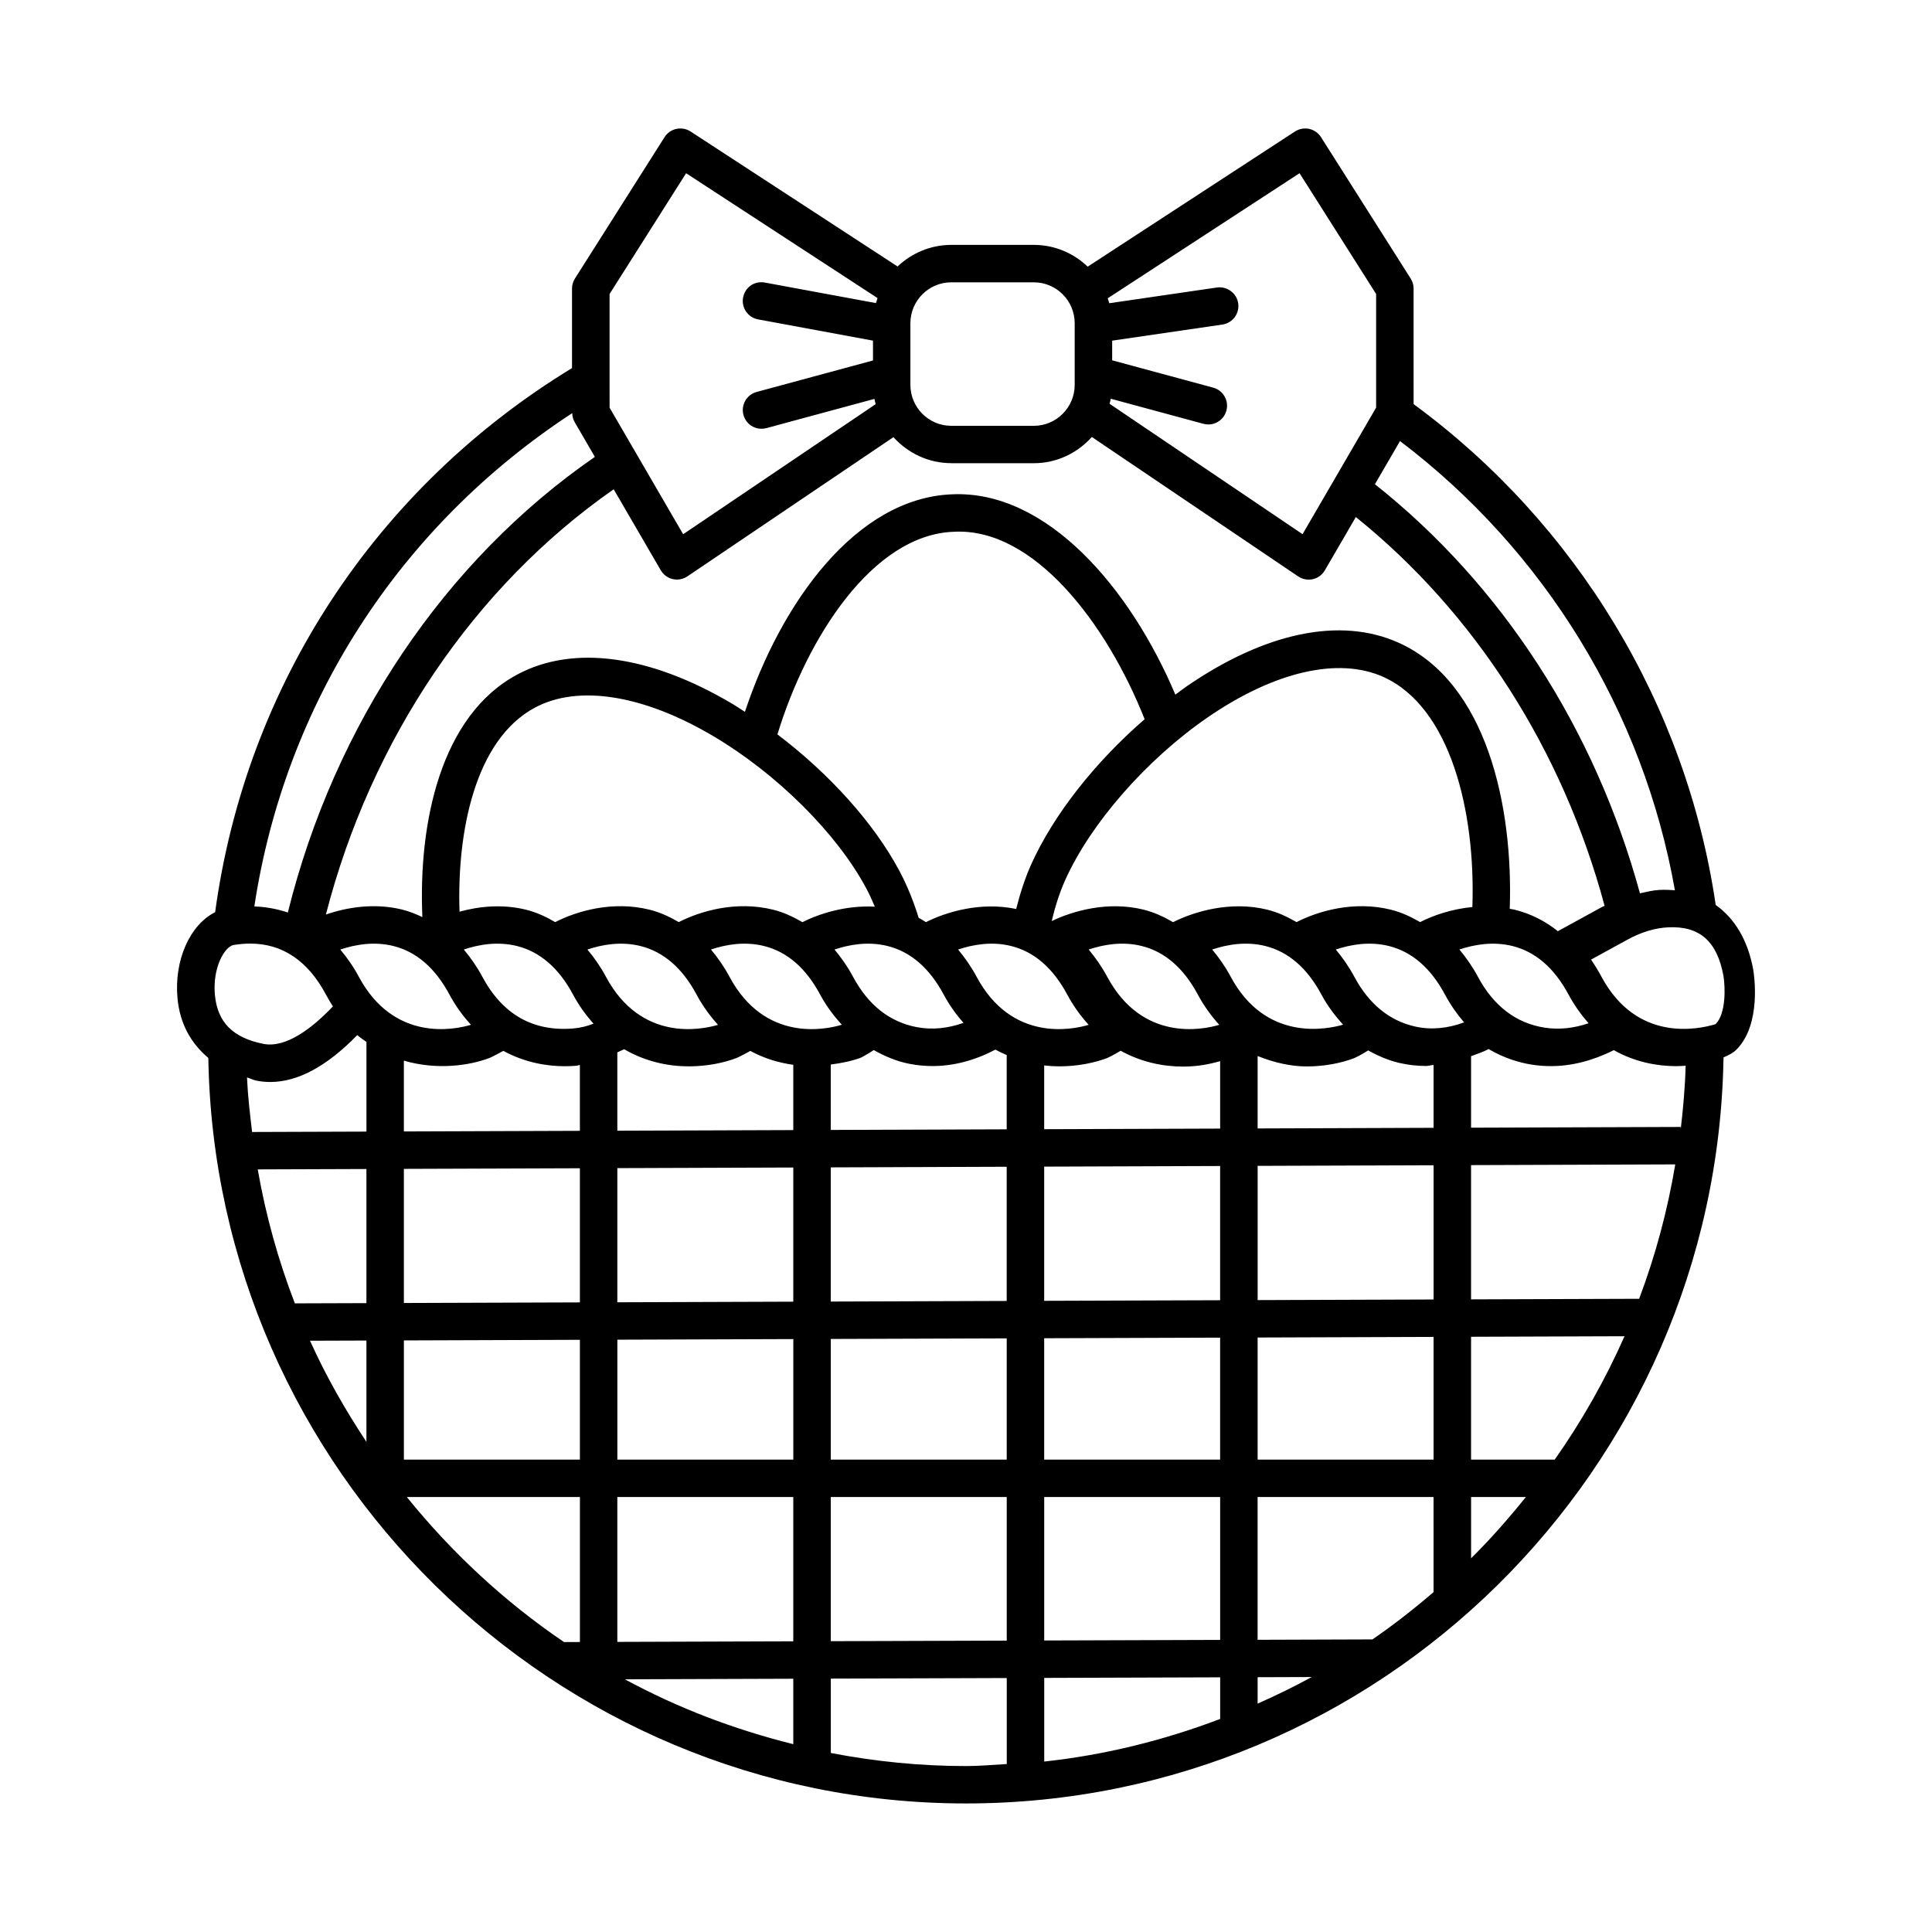
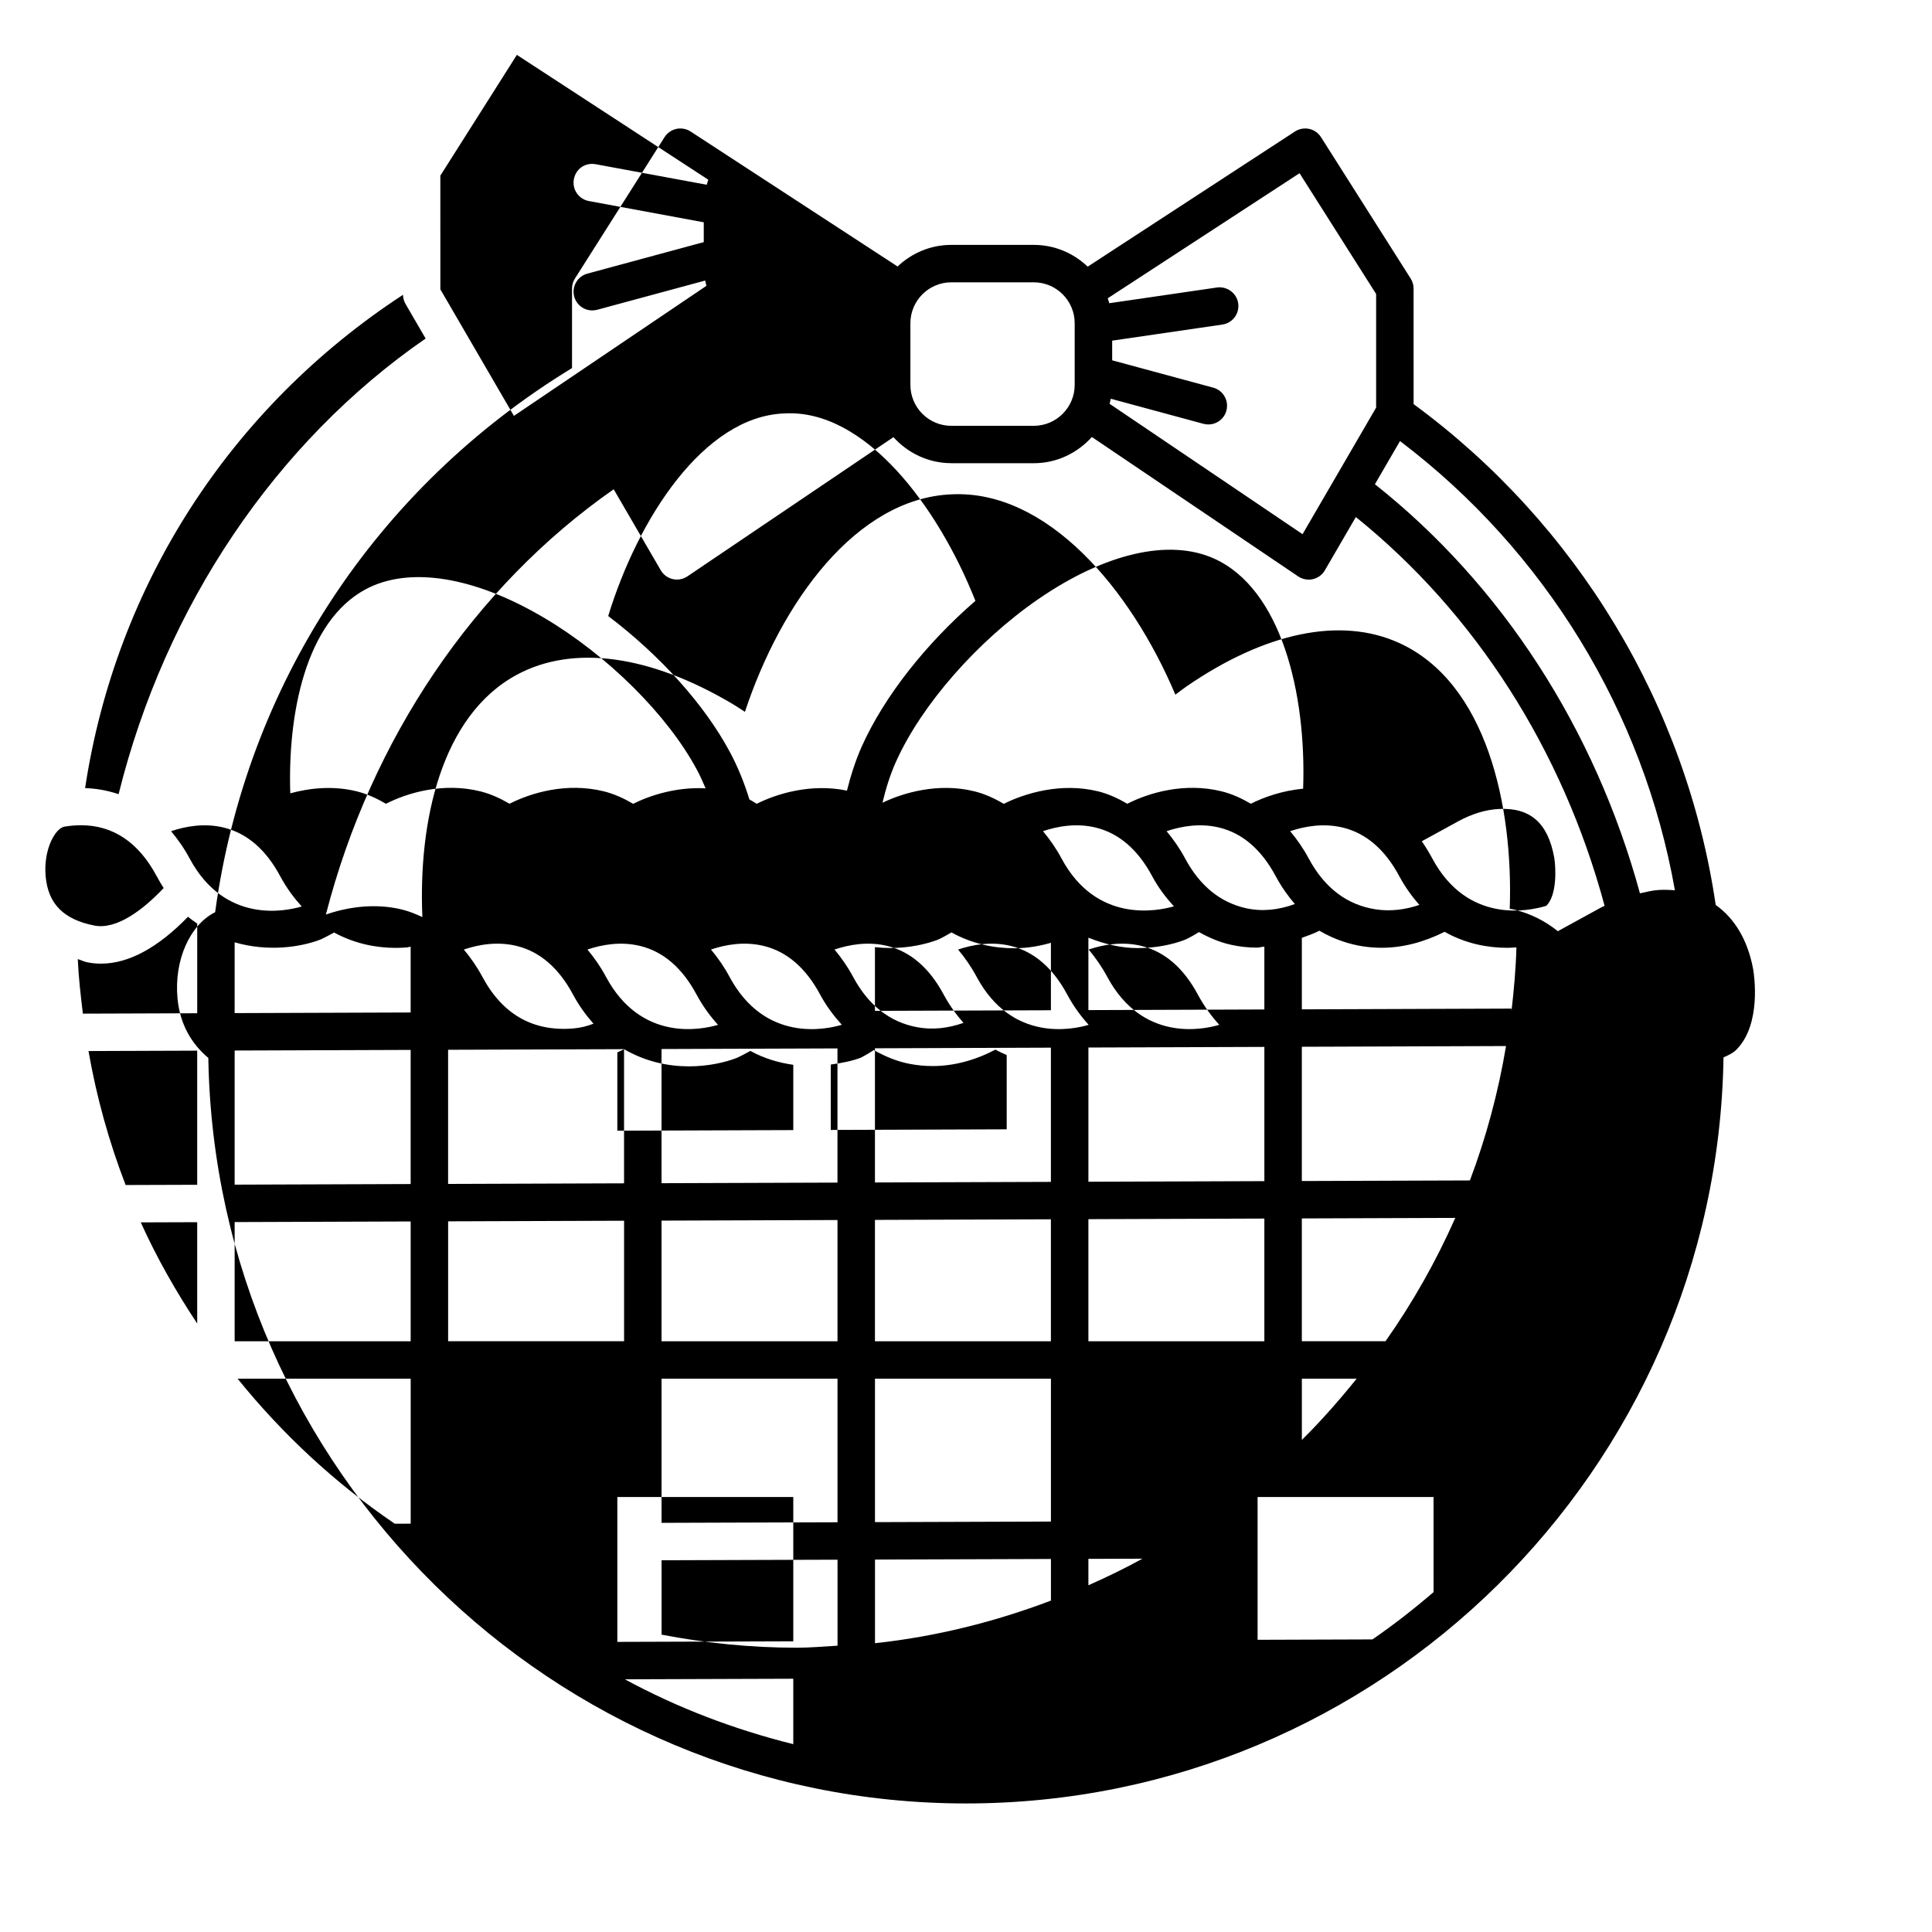
<svg xmlns="http://www.w3.org/2000/svg" fill="#000000" width="800px" height="800px" version="1.1" viewBox="144 144 512 512">
-   <path d="m608.62 400.92c-1.426-7.777-4.926-13.543-9.941-17.094-7.758-52.891-36.766-100.96-80.059-132.73l-0.004-30.629c0-0.938-0.266-1.863-0.777-2.656l-23.758-37.465c-0.715-1.121-1.84-1.906-3.137-2.191-1.32-0.266-2.652-0.031-3.766 0.695l-54.926 35.816c-3.727-3.555-8.746-5.769-14.289-5.769h-21.867c-5.512 0-10.504 2.199-14.227 5.723l-54.852-35.77c-1.113-0.727-2.457-0.961-3.766-0.695-1.297 0.285-2.422 1.07-3.137 2.191l-23.746 37.465c-0.508 0.801-0.777 1.719-0.777 2.656v21.078c-52.023 31.711-86.391 84.062-94.574 144.2-6.613 3.269-10.934 12.645-9.973 22.848 0.629 6.703 3.582 11.922 8.164 15.77 1.812 109.14 91.355 197.57 200.79 197.57 109.71 0 199.02-88.418 200.75-197.71 1.254-0.555 2.512-1.117 3.504-2.137 6.559-6.723 4.621-19.641 4.367-21.168zm-20.754-20.977c-1.344-0.117-2.711-0.18-4.152-0.098-1.699 0.086-3.406 0.523-5.113 0.891-11.91-43.637-36.621-81.789-70.234-108.41l6.648-11.441c38.426 29.109 64.527 71.844 72.852 119.05zm-99.473-190.04 20.293 32.008v30.113l-19.496 33.539-51.141-34.555c0.113-0.445 0.23-0.883 0.312-1.34l24.566 6.648c0.438 0.113 0.871 0.168 1.297 0.168 2.191 0 4.191-1.453 4.785-3.664 0.715-2.644-0.848-5.371-3.488-6.086l-26.785-7.246v-5.211l29.207-4.266c2.711-0.398 4.59-2.918 4.191-5.625-0.387-2.727-2.981-4.566-5.617-4.195l-28.551 4.168c-0.117-0.445-0.262-0.875-0.406-1.309zm-103.13 39.766c0-5.981 4.856-10.852 10.836-10.852h21.867c5.981 0 10.836 4.867 10.836 10.852v16.324c0 5.981-4.856 10.852-10.836 10.852h-21.867c-5.981 0-10.836-4.867-10.836-10.852zm10.836 37.086h21.867c6.121 0 11.578-2.715 15.383-6.949l54.691 36.953c0.824 0.559 1.793 0.848 2.773 0.848 0.375 0 0.738-0.043 1.102-0.121 1.344-0.309 2.496-1.156 3.184-2.344l8.211-14.125c31.582 25.418 54.793 61.633 65.926 103.05-0.219 0.113-0.441 0.16-0.66 0.277l-11.734 6.43c-3.414-2.742-7.254-4.656-11.504-5.711-0.418-0.102-0.828-0.133-1.246-0.215 0.961-27.012-6.019-60.02-29.477-70.535-15.391-6.906-35.32-2.754-56.219 11.629-0.988 0.68-1.941 1.438-2.914 2.152-11.863-28.082-34-54.27-59.23-53.094-25.406 1.008-45.266 28.711-54.84 57.648-1.141-0.727-2.269-1.5-3.426-2.184-21.832-12.895-42.043-15.652-56.887-7.719-20.312 10.848-26.262 39.273-25.168 64.289-1.707-0.789-3.445-1.512-5.312-1.977-7.426-1.836-14.734-0.605-20.258 1.309 11.973-46.469 39.301-86.926 76.27-112.7l12.477 21.461c0.691 1.188 1.84 2.035 3.184 2.344 0.363 0.078 0.727 0.121 1.102 0.121 0.98 0 1.949-0.289 2.773-0.848l54.598-36.891c3.812 4.203 9.246 6.891 15.336 6.891zm127.81 299.17c-5.18 4.449-10.555 8.656-16.195 12.535l-30.438 0.102v-37.832h46.629zm-216.31 13.191v-38.391h46.629v38.238zm46.629 9.766v17.34c-15.715-3.91-30.707-9.641-44.629-17.191zm78.281-173.29c-4.43 1.316-20.406 4.586-29.699-12.738-1.461-2.727-3.125-5.078-4.906-7.219 3.867-1.293 8.855-2.223 14.047-0.938 6.102 1.512 11.102 5.836 14.859 12.84 1.703 3.184 3.648 5.785 5.699 8.055zm0-19.961c3.867-1.293 8.855-2.223 14.051-0.934 6.102 1.512 11.102 5.836 14.859 12.84 1.707 3.18 3.648 5.781 5.703 8.051-4.434 1.316-20.402 4.59-29.699-12.738-1.469-2.723-3.133-5.078-4.914-7.219zm-68.352 30.484c3.004-0.395 5.805-0.984 7.981-1.82 0 0 1.359-0.664 3.418-2.012 2.984 1.664 6.129 3.019 9.598 3.668 1.996 0.375 4.008 0.562 6.019 0.562 5.602 0 11.227-1.527 16.633-4.356 0.98 0.562 1.984 0.992 2.981 1.438v19.684l-46.629 0.164zm35.172-11.043c-4.137 1.457-8.277 1.902-12.332 1.137-7.215-1.355-12.906-5.848-16.93-13.355-1.461-2.727-3.129-5.078-4.91-7.219 3.863-1.293 8.844-2.223 14.051-0.938 6.102 1.512 11.102 5.836 14.859 12.84 1.582 2.949 3.375 5.375 5.262 7.535zm-32.242 0.5c-4.309 1.297-20.406 4.719-29.762-12.719-1.461-2.727-3.129-5.082-4.91-7.223 3.863-1.293 8.844-2.219 14.066-0.93 6.09 1.512 11.09 5.836 14.844 12.836 1.645 3.074 3.629 5.672 5.762 8.035zm-32.805 0.02c-4.453 1.316-20.41 4.574-29.699-12.738-1.461-2.727-3.129-5.082-4.914-7.223 3.859-1.293 8.84-2.215 14.066-0.926 6.09 1.512 11.09 5.836 14.844 12.836 1.707 3.18 3.648 5.781 5.703 8.051zm-33-0.305c-1.762 0.688-3.547 1.117-5.344 1.262-10.715 0.895-18.781-3.754-24.109-13.695-1.461-2.731-3.129-5.082-4.91-7.223 3.856-1.293 8.832-2.219 14.066-0.934 6.102 1.52 11.102 5.836 14.859 12.84 1.629 3.047 3.484 5.543 5.438 7.75zm8.098 6.75c5.66 3.305 11.695 4.555 17.156 4.555 4.977 0 9.469-0.98 12.738-2.242 0 0 1.48-0.68 3.574-1.852 3.738 2.047 7.613 3.156 11.379 3.684v17.301l-46.629 0.164v-20.758c0.59-0.309 1.199-0.508 1.781-0.852zm44.848 31.363v35.555l-46.629 0.16v-35.551zm9.93-0.035 46.629-0.164v35.562l-46.629 0.16zm46.633 45.316v32.129h-46.629v-31.973zm9.926-0.035 46.629-0.16v32.324h-46.629zm0-9.918v-35.562l46.629-0.164v35.57zm0-45.48v-16.891c1.371 0.156 2.727 0.234 4.043 0.234 4.977 0 9.457-0.98 12.727-2.234 0 0 1.355-0.609 3.504-1.898 5.523 3.066 11.355 4.195 16.586 4.195 3.75 0 6.992-0.641 9.773-1.445v17.879zm49.441-40.395c-1.461-2.731-3.129-5.082-4.91-7.223 3.856-1.293 8.836-2.219 14.066-0.934 6.102 1.52 11.102 5.836 14.859 12.84 1.641 3.066 3.625 5.656 5.762 8.016-4.379 1.262-20.52 4.562-29.777-12.699zm27.844-7.223c3.863-1.293 8.844-2.219 14.066-0.93 6.09 1.512 11.09 5.836 14.844 12.836 1.555 2.902 3.285 5.301 5.09 7.398-4.344 1.613-8.746 2.055-12.996 1.102-6.816-1.539-12.23-5.969-16.094-13.188-1.461-2.723-3.129-5.078-4.91-7.219zm22.344-7.266c-2.426-1.414-4.969-2.602-7.746-3.289-9.895-2.449-19.348 0.402-25 3.293-2.43-1.418-4.973-2.606-7.754-3.297-9.836-2.414-19.43 0.527-24.977 3.312-2.438-1.426-4.988-2.617-7.781-3.312-9.504-2.352-18.758 0.324-24.379 3.023 0.883-3.699 2-7.359 3.59-10.887 6.746-15.039 21.555-31.949 37.719-43.078 17.68-12.168 34.645-16.086 46.535-10.758 17.801 7.984 24.527 35.637 23.637 60.996-5.539 0.535-10.395 2.234-13.844 3.996zm-103.1-15.223c-1.703 3.809-2.938 7.758-3.949 11.746-9.461-1.98-18.57 0.801-23.91 3.488-0.641-0.375-1.258-0.805-1.926-1.133-1.34-4.316-3.016-8.539-5.16-12.539-6.769-12.672-18.586-25.715-32.273-36.082 7.902-25.859 25.324-52.852 46.625-53.695 21.379-1.262 40.754 24.547 50.688 49.668-13.109 11.355-24.156 25.316-30.094 38.547zm-43.691 6.25c0.852 1.586 1.582 3.234 2.289 4.887-7.715-0.418-14.754 1.867-19.199 4.102-2.43-1.422-4.981-2.613-7.766-3.305-9.895-2.449-19.344 0.402-24.996 3.289-2.426-1.414-4.969-2.602-7.746-3.289-9.895-2.449-19.348 0.402-25 3.293-2.43-1.418-4.973-2.606-7.754-3.297-6.297-1.543-12.484-0.875-17.605 0.527-0.707-20.941 4.008-45.543 20.004-54.086 11.48-6.129 28.672-3.402 47.164 7.516 16.902 9.977 32.836 25.82 40.609 40.363zm-104.75 36.195c-4.426 1.312-20.41 4.602-29.711-12.734-1.52-2.832-3.184-5.144-4.91-7.215 3.867-1.297 8.855-2.227 14.051-0.941 6.102 1.512 11.102 5.836 14.859 12.848 1.73 3.219 3.68 5.789 5.711 8.043zm4.992 8.758s1.438-0.66 3.594-1.855c5.781 3.156 11.656 4.07 16.277 4.07 1.102 0 2.133-0.047 3.062-0.121 0.32-0.027 0.625-0.172 0.945-0.211v17.453l-46.645 0.164v-18.766c8.707 2.562 17.383 1.336 22.766-0.734zm23.879 29.254v35.547l-46.645 0.16v-35.543zm-56.57 35.742-18.965 0.062c-4.383-11.363-7.695-23.223-9.844-35.504l28.809-0.102zm0 9.914v26.855c-5.637-8.512-10.715-17.418-14.953-26.805zm9.926-0.031 46.645-0.16v31.746h-46.645zm56.574-0.195 46.629-0.16v31.938h-46.629zm56.559 41.699h46.629v38.051l-46.629 0.152zm56.559 0h46.629v37.863l-46.629 0.152zm46.633 47.781v11.027c-14.777 5.606-30.367 9.531-46.629 11.297v-22.172zm9.926-0.031 14.332-0.047c-4.656 2.562-9.453 4.875-14.332 7.047zm0-57.668v-32.355l46.629-0.16v32.516zm56.562-32.551 40.668-0.141c-5.106 11.539-11.309 22.48-18.492 32.688h-22.176zm44.543-10.066-44.543 0.152v-35.578l54.117-0.191c-2.062 12.312-5.277 24.215-9.574 35.617zm-54.473 0.184-46.629 0.16v-35.57l46.629-0.164zm-46.633-45.328v-19.191c4.41 1.777 8.879 2.758 13.016 2.758 4.902 0 9.324-0.957 12.508-2.18 0.203-0.082 1.629-0.695 3.777-2.062 2.629 1.457 5.379 2.668 8.379 3.34 2.312 0.52 4.637 0.781 6.977 0.781 0.66 0 1.312-0.227 1.973-0.273v16.66zm58.379-40.195c-1.461-2.727-3.129-5.082-4.91-7.223 3.859-1.289 8.836-2.215 14.066-0.926 6.09 1.512 11.09 5.832 14.844 12.836 1.621 3.023 3.438 5.465 5.328 7.637-3.867 1.301-7.731 1.758-11.574 1.172-7.606-1.164-13.574-5.707-17.754-13.496zm-230.12-180.94 20.281-32.008 50.727 33.082c-0.152 0.441-0.293 0.883-0.414 1.336l-29.422-5.441c-2.871-0.508-5.277 1.289-5.789 3.977-0.496 2.695 1.281 5.277 3.973 5.781l30.453 5.633v5.254l-30.84 8.348c-2.641 0.715-4.203 3.438-3.488 6.086 0.594 2.211 2.59 3.664 4.785 3.664 0.426 0 0.859-0.055 1.297-0.168l28.625-7.746c0.086 0.477 0.215 0.93 0.336 1.391l-51.023 34.473-19.496-33.539zm-9.898 31.574c0.023 0.836 0.23 1.656 0.645 2.375l5.356 9.211c-39.75 27.449-69.012 70.914-81.367 120.75-3.094-1.039-6.109-1.516-8.879-1.609 8.172-53.895 38.555-100.86 84.246-130.73zm-94.695 154.18c-0.668-7.09 2.519-12.828 4.988-13.242 1.512-0.242 2.965-0.367 4.371-0.367 8.512 0 15.246 4.516 20.051 13.477 0.594 1.113 1.223 2.168 1.863 3.168-5.414 5.727-12.398 11.066-18.32 9.949-8.16-1.594-12.277-5.715-12.953-12.984zm11.043 22.719c1.199 0.234 2.41 0.352 3.621 0.352 7.301 0 15.027-4.164 23.066-12.43 0.785 0.699 1.621 1.215 2.434 1.816v23.758l-30.301 0.105c-0.578-4.781-1.141-9.57-1.355-14.449 0.879 0.242 1.59 0.664 2.535 0.848zm39.82 110.34h45.871v38.422l-4.215 0.016c-15.738-10.68-29.73-23.672-41.656-38.438zm112.36 67.832v-19.711l46.629-0.152v22.789c-3.59 0.203-7.148 0.539-10.789 0.539-12.25 0-24.219-1.234-35.84-3.465zm169.68-51.598v-16.238h14.523c-4.566 5.664-9.355 11.137-14.523 16.238zm55.555-113.67-0.004-0.637-55.555 0.195v-18.949c1.555-0.605 3.121-1.066 4.644-1.891 4.07 2.398 8.125 3.621 11.555 4.148 1.648 0.246 3.293 0.375 4.965 0.375 5.539 0 11.172-1.473 16.672-4.231 5.711 3.227 11.613 4.242 16.578 4.242 0.867 0 1.648-0.066 2.453-0.117-0.156 5.695-0.66 11.301-1.309 16.863zm9.215-27.871c-4.723 1.43-20.875 4.82-30.211-12.57-0.871-1.617-1.793-3.129-2.773-4.543l9.59-5.254c3.668-2.016 7.324-3.125 10.863-3.305 8.309-0.398 12.969 3.691 14.641 12.879 0.48 2.891 0.723 10.051-2.109 12.793z" />
+   <path d="m608.62 400.92c-1.426-7.777-4.926-13.543-9.941-17.094-7.758-52.891-36.766-100.96-80.059-132.73l-0.004-30.629c0-0.938-0.266-1.863-0.777-2.656l-23.758-37.465c-0.715-1.121-1.84-1.906-3.137-2.191-1.32-0.266-2.652-0.031-3.766 0.695l-54.926 35.816c-3.727-3.555-8.746-5.769-14.289-5.769h-21.867c-5.512 0-10.504 2.199-14.227 5.723l-54.852-35.77c-1.113-0.727-2.457-0.961-3.766-0.695-1.297 0.285-2.422 1.07-3.137 2.191l-23.746 37.465c-0.508 0.801-0.777 1.719-0.777 2.656v21.078c-52.023 31.711-86.391 84.062-94.574 144.2-6.613 3.269-10.934 12.645-9.973 22.848 0.629 6.703 3.582 11.922 8.164 15.77 1.812 109.14 91.355 197.57 200.79 197.57 109.71 0 199.02-88.418 200.75-197.71 1.254-0.555 2.512-1.117 3.504-2.137 6.559-6.723 4.621-19.641 4.367-21.168zm-20.754-20.977c-1.344-0.117-2.711-0.18-4.152-0.098-1.699 0.086-3.406 0.523-5.113 0.891-11.91-43.637-36.621-81.789-70.234-108.41l6.648-11.441c38.426 29.109 64.527 71.844 72.852 119.05zm-99.473-190.04 20.293 32.008v30.113l-19.496 33.539-51.141-34.555c0.113-0.445 0.23-0.883 0.312-1.34l24.566 6.648c0.438 0.113 0.871 0.168 1.297 0.168 2.191 0 4.191-1.453 4.785-3.664 0.715-2.644-0.848-5.371-3.488-6.086l-26.785-7.246v-5.211l29.207-4.266c2.711-0.398 4.59-2.918 4.191-5.625-0.387-2.727-2.981-4.566-5.617-4.195l-28.551 4.168c-0.117-0.445-0.262-0.875-0.406-1.309zm-103.13 39.766c0-5.981 4.856-10.852 10.836-10.852h21.867c5.981 0 10.836 4.867 10.836 10.852v16.324c0 5.981-4.856 10.852-10.836 10.852h-21.867c-5.981 0-10.836-4.867-10.836-10.852zm10.836 37.086h21.867c6.121 0 11.578-2.715 15.383-6.949l54.691 36.953c0.824 0.559 1.793 0.848 2.773 0.848 0.375 0 0.738-0.043 1.102-0.121 1.344-0.309 2.496-1.156 3.184-2.344l8.211-14.125c31.582 25.418 54.793 61.633 65.926 103.05-0.219 0.113-0.441 0.16-0.66 0.277l-11.734 6.43c-3.414-2.742-7.254-4.656-11.504-5.711-0.418-0.102-0.828-0.133-1.246-0.215 0.961-27.012-6.019-60.02-29.477-70.535-15.391-6.906-35.32-2.754-56.219 11.629-0.988 0.68-1.941 1.438-2.914 2.152-11.863-28.082-34-54.27-59.23-53.094-25.406 1.008-45.266 28.711-54.84 57.648-1.141-0.727-2.269-1.5-3.426-2.184-21.832-12.895-42.043-15.652-56.887-7.719-20.312 10.848-26.262 39.273-25.168 64.289-1.707-0.789-3.445-1.512-5.312-1.977-7.426-1.836-14.734-0.605-20.258 1.309 11.973-46.469 39.301-86.926 76.27-112.7l12.477 21.461c0.691 1.188 1.84 2.035 3.184 2.344 0.363 0.078 0.727 0.121 1.102 0.121 0.98 0 1.949-0.289 2.773-0.848l54.598-36.891c3.812 4.203 9.246 6.891 15.336 6.891zm127.81 299.17c-5.18 4.449-10.555 8.656-16.195 12.535l-30.438 0.102v-37.832h46.629zm-216.31 13.191v-38.391h46.629v38.238zm46.629 9.766v17.34c-15.715-3.91-30.707-9.641-44.629-17.191zm78.281-173.29c-4.43 1.316-20.406 4.586-29.699-12.738-1.461-2.727-3.125-5.078-4.906-7.219 3.867-1.293 8.855-2.223 14.047-0.938 6.102 1.512 11.102 5.836 14.859 12.84 1.703 3.184 3.648 5.785 5.699 8.055zm0-19.961c3.867-1.293 8.855-2.223 14.051-0.934 6.102 1.512 11.102 5.836 14.859 12.84 1.707 3.18 3.648 5.781 5.703 8.051-4.434 1.316-20.402 4.59-29.699-12.738-1.469-2.723-3.133-5.078-4.914-7.219zm-68.352 30.484c3.004-0.395 5.805-0.984 7.981-1.82 0 0 1.359-0.664 3.418-2.012 2.984 1.664 6.129 3.019 9.598 3.668 1.996 0.375 4.008 0.562 6.019 0.562 5.602 0 11.227-1.527 16.633-4.356 0.98 0.562 1.984 0.992 2.981 1.438v19.684l-46.629 0.164zm35.172-11.043c-4.137 1.457-8.277 1.902-12.332 1.137-7.215-1.355-12.906-5.848-16.93-13.355-1.461-2.727-3.129-5.078-4.91-7.219 3.863-1.293 8.844-2.223 14.051-0.938 6.102 1.512 11.102 5.836 14.859 12.84 1.582 2.949 3.375 5.375 5.262 7.535zm-32.242 0.5c-4.309 1.297-20.406 4.719-29.762-12.719-1.461-2.727-3.129-5.082-4.91-7.223 3.863-1.293 8.844-2.219 14.066-0.93 6.09 1.512 11.09 5.836 14.844 12.836 1.645 3.074 3.629 5.672 5.762 8.035zm-32.805 0.02c-4.453 1.316-20.41 4.574-29.699-12.738-1.461-2.727-3.129-5.082-4.914-7.223 3.859-1.293 8.84-2.215 14.066-0.926 6.09 1.512 11.09 5.836 14.844 12.836 1.707 3.18 3.648 5.781 5.703 8.051zm-33-0.305c-1.762 0.688-3.547 1.117-5.344 1.262-10.715 0.895-18.781-3.754-24.109-13.695-1.461-2.731-3.129-5.082-4.91-7.223 3.856-1.293 8.832-2.219 14.066-0.934 6.102 1.52 11.102 5.836 14.859 12.84 1.629 3.047 3.484 5.543 5.438 7.75zm8.098 6.75c5.66 3.305 11.695 4.555 17.156 4.555 4.977 0 9.469-0.98 12.738-2.242 0 0 1.48-0.68 3.574-1.852 3.738 2.047 7.613 3.156 11.379 3.684v17.301l-46.629 0.164v-20.758c0.59-0.309 1.199-0.508 1.781-0.852zv35.555l-46.629 0.16v-35.551zm9.93-0.035 46.629-0.164v35.562l-46.629 0.16zm46.633 45.316v32.129h-46.629v-31.973zm9.926-0.035 46.629-0.16v32.324h-46.629zm0-9.918v-35.562l46.629-0.164v35.57zm0-45.48v-16.891c1.371 0.156 2.727 0.234 4.043 0.234 4.977 0 9.457-0.98 12.727-2.234 0 0 1.355-0.609 3.504-1.898 5.523 3.066 11.355 4.195 16.586 4.195 3.75 0 6.992-0.641 9.773-1.445v17.879zm49.441-40.395c-1.461-2.731-3.129-5.082-4.91-7.223 3.856-1.293 8.836-2.219 14.066-0.934 6.102 1.52 11.102 5.836 14.859 12.84 1.641 3.066 3.625 5.656 5.762 8.016-4.379 1.262-20.52 4.562-29.777-12.699zm27.844-7.223c3.863-1.293 8.844-2.219 14.066-0.93 6.09 1.512 11.09 5.836 14.844 12.836 1.555 2.902 3.285 5.301 5.09 7.398-4.344 1.613-8.746 2.055-12.996 1.102-6.816-1.539-12.23-5.969-16.094-13.188-1.461-2.723-3.129-5.078-4.91-7.219zm22.344-7.266c-2.426-1.414-4.969-2.602-7.746-3.289-9.895-2.449-19.348 0.402-25 3.293-2.43-1.418-4.973-2.606-7.754-3.297-9.836-2.414-19.43 0.527-24.977 3.312-2.438-1.426-4.988-2.617-7.781-3.312-9.504-2.352-18.758 0.324-24.379 3.023 0.883-3.699 2-7.359 3.59-10.887 6.746-15.039 21.555-31.949 37.719-43.078 17.68-12.168 34.645-16.086 46.535-10.758 17.801 7.984 24.527 35.637 23.637 60.996-5.539 0.535-10.395 2.234-13.844 3.996zm-103.1-15.223c-1.703 3.809-2.938 7.758-3.949 11.746-9.461-1.98-18.57 0.801-23.91 3.488-0.641-0.375-1.258-0.805-1.926-1.133-1.34-4.316-3.016-8.539-5.16-12.539-6.769-12.672-18.586-25.715-32.273-36.082 7.902-25.859 25.324-52.852 46.625-53.695 21.379-1.262 40.754 24.547 50.688 49.668-13.109 11.355-24.156 25.316-30.094 38.547zm-43.691 6.25c0.852 1.586 1.582 3.234 2.289 4.887-7.715-0.418-14.754 1.867-19.199 4.102-2.43-1.422-4.981-2.613-7.766-3.305-9.895-2.449-19.344 0.402-24.996 3.289-2.426-1.414-4.969-2.602-7.746-3.289-9.895-2.449-19.348 0.402-25 3.293-2.43-1.418-4.973-2.606-7.754-3.297-6.297-1.543-12.484-0.875-17.605 0.527-0.707-20.941 4.008-45.543 20.004-54.086 11.48-6.129 28.672-3.402 47.164 7.516 16.902 9.977 32.836 25.82 40.609 40.363zm-104.75 36.195c-4.426 1.312-20.41 4.602-29.711-12.734-1.52-2.832-3.184-5.144-4.91-7.215 3.867-1.297 8.855-2.227 14.051-0.941 6.102 1.512 11.102 5.836 14.859 12.848 1.73 3.219 3.68 5.789 5.711 8.043zm4.992 8.758s1.438-0.66 3.594-1.855c5.781 3.156 11.656 4.07 16.277 4.07 1.102 0 2.133-0.047 3.062-0.121 0.32-0.027 0.625-0.172 0.945-0.211v17.453l-46.645 0.164v-18.766c8.707 2.562 17.383 1.336 22.766-0.734zm23.879 29.254v35.547l-46.645 0.16v-35.543zm-56.57 35.742-18.965 0.062c-4.383-11.363-7.695-23.223-9.844-35.504l28.809-0.102zm0 9.914v26.855c-5.637-8.512-10.715-17.418-14.953-26.805zm9.926-0.031 46.645-0.16v31.746h-46.645zm56.574-0.195 46.629-0.16v31.938h-46.629zm56.559 41.699h46.629v38.051l-46.629 0.152zm56.559 0h46.629v37.863l-46.629 0.152zm46.633 47.781v11.027c-14.777 5.606-30.367 9.531-46.629 11.297v-22.172zm9.926-0.031 14.332-0.047c-4.656 2.562-9.453 4.875-14.332 7.047zm0-57.668v-32.355l46.629-0.16v32.516zm56.562-32.551 40.668-0.141c-5.106 11.539-11.309 22.48-18.492 32.688h-22.176zm44.543-10.066-44.543 0.152v-35.578l54.117-0.191c-2.062 12.312-5.277 24.215-9.574 35.617zm-54.473 0.184-46.629 0.16v-35.57l46.629-0.164zm-46.633-45.328v-19.191c4.41 1.777 8.879 2.758 13.016 2.758 4.902 0 9.324-0.957 12.508-2.18 0.203-0.082 1.629-0.695 3.777-2.062 2.629 1.457 5.379 2.668 8.379 3.34 2.312 0.52 4.637 0.781 6.977 0.781 0.66 0 1.312-0.227 1.973-0.273v16.66zm58.379-40.195c-1.461-2.727-3.129-5.082-4.91-7.223 3.859-1.289 8.836-2.215 14.066-0.926 6.09 1.512 11.09 5.832 14.844 12.836 1.621 3.023 3.438 5.465 5.328 7.637-3.867 1.301-7.731 1.758-11.574 1.172-7.606-1.164-13.574-5.707-17.754-13.496zm-230.12-180.94 20.281-32.008 50.727 33.082c-0.152 0.441-0.293 0.883-0.414 1.336l-29.422-5.441c-2.871-0.508-5.277 1.289-5.789 3.977-0.496 2.695 1.281 5.277 3.973 5.781l30.453 5.633v5.254l-30.84 8.348c-2.641 0.715-4.203 3.438-3.488 6.086 0.594 2.211 2.59 3.664 4.785 3.664 0.426 0 0.859-0.055 1.297-0.168l28.625-7.746c0.086 0.477 0.215 0.93 0.336 1.391l-51.023 34.473-19.496-33.539zm-9.898 31.574c0.023 0.836 0.23 1.656 0.645 2.375l5.356 9.211c-39.75 27.449-69.012 70.914-81.367 120.75-3.094-1.039-6.109-1.516-8.879-1.609 8.172-53.895 38.555-100.86 84.246-130.73zm-94.695 154.18c-0.668-7.09 2.519-12.828 4.988-13.242 1.512-0.242 2.965-0.367 4.371-0.367 8.512 0 15.246 4.516 20.051 13.477 0.594 1.113 1.223 2.168 1.863 3.168-5.414 5.727-12.398 11.066-18.32 9.949-8.16-1.594-12.277-5.715-12.953-12.984zm11.043 22.719c1.199 0.234 2.41 0.352 3.621 0.352 7.301 0 15.027-4.164 23.066-12.43 0.785 0.699 1.621 1.215 2.434 1.816v23.758l-30.301 0.105c-0.578-4.781-1.141-9.57-1.355-14.449 0.879 0.242 1.59 0.664 2.535 0.848zm39.82 110.34h45.871v38.422l-4.215 0.016c-15.738-10.68-29.73-23.672-41.656-38.438zm112.36 67.832v-19.711l46.629-0.152v22.789c-3.59 0.203-7.148 0.539-10.789 0.539-12.25 0-24.219-1.234-35.84-3.465zm169.68-51.598v-16.238h14.523c-4.566 5.664-9.355 11.137-14.523 16.238zm55.555-113.67-0.004-0.637-55.555 0.195v-18.949c1.555-0.605 3.121-1.066 4.644-1.891 4.07 2.398 8.125 3.621 11.555 4.148 1.648 0.246 3.293 0.375 4.965 0.375 5.539 0 11.172-1.473 16.672-4.231 5.711 3.227 11.613 4.242 16.578 4.242 0.867 0 1.648-0.066 2.453-0.117-0.156 5.695-0.66 11.301-1.309 16.863zm9.215-27.871c-4.723 1.43-20.875 4.82-30.211-12.57-0.871-1.617-1.793-3.129-2.773-4.543l9.59-5.254c3.668-2.016 7.324-3.125 10.863-3.305 8.309-0.398 12.969 3.691 14.641 12.879 0.48 2.891 0.723 10.051-2.109 12.793z" />
</svg>